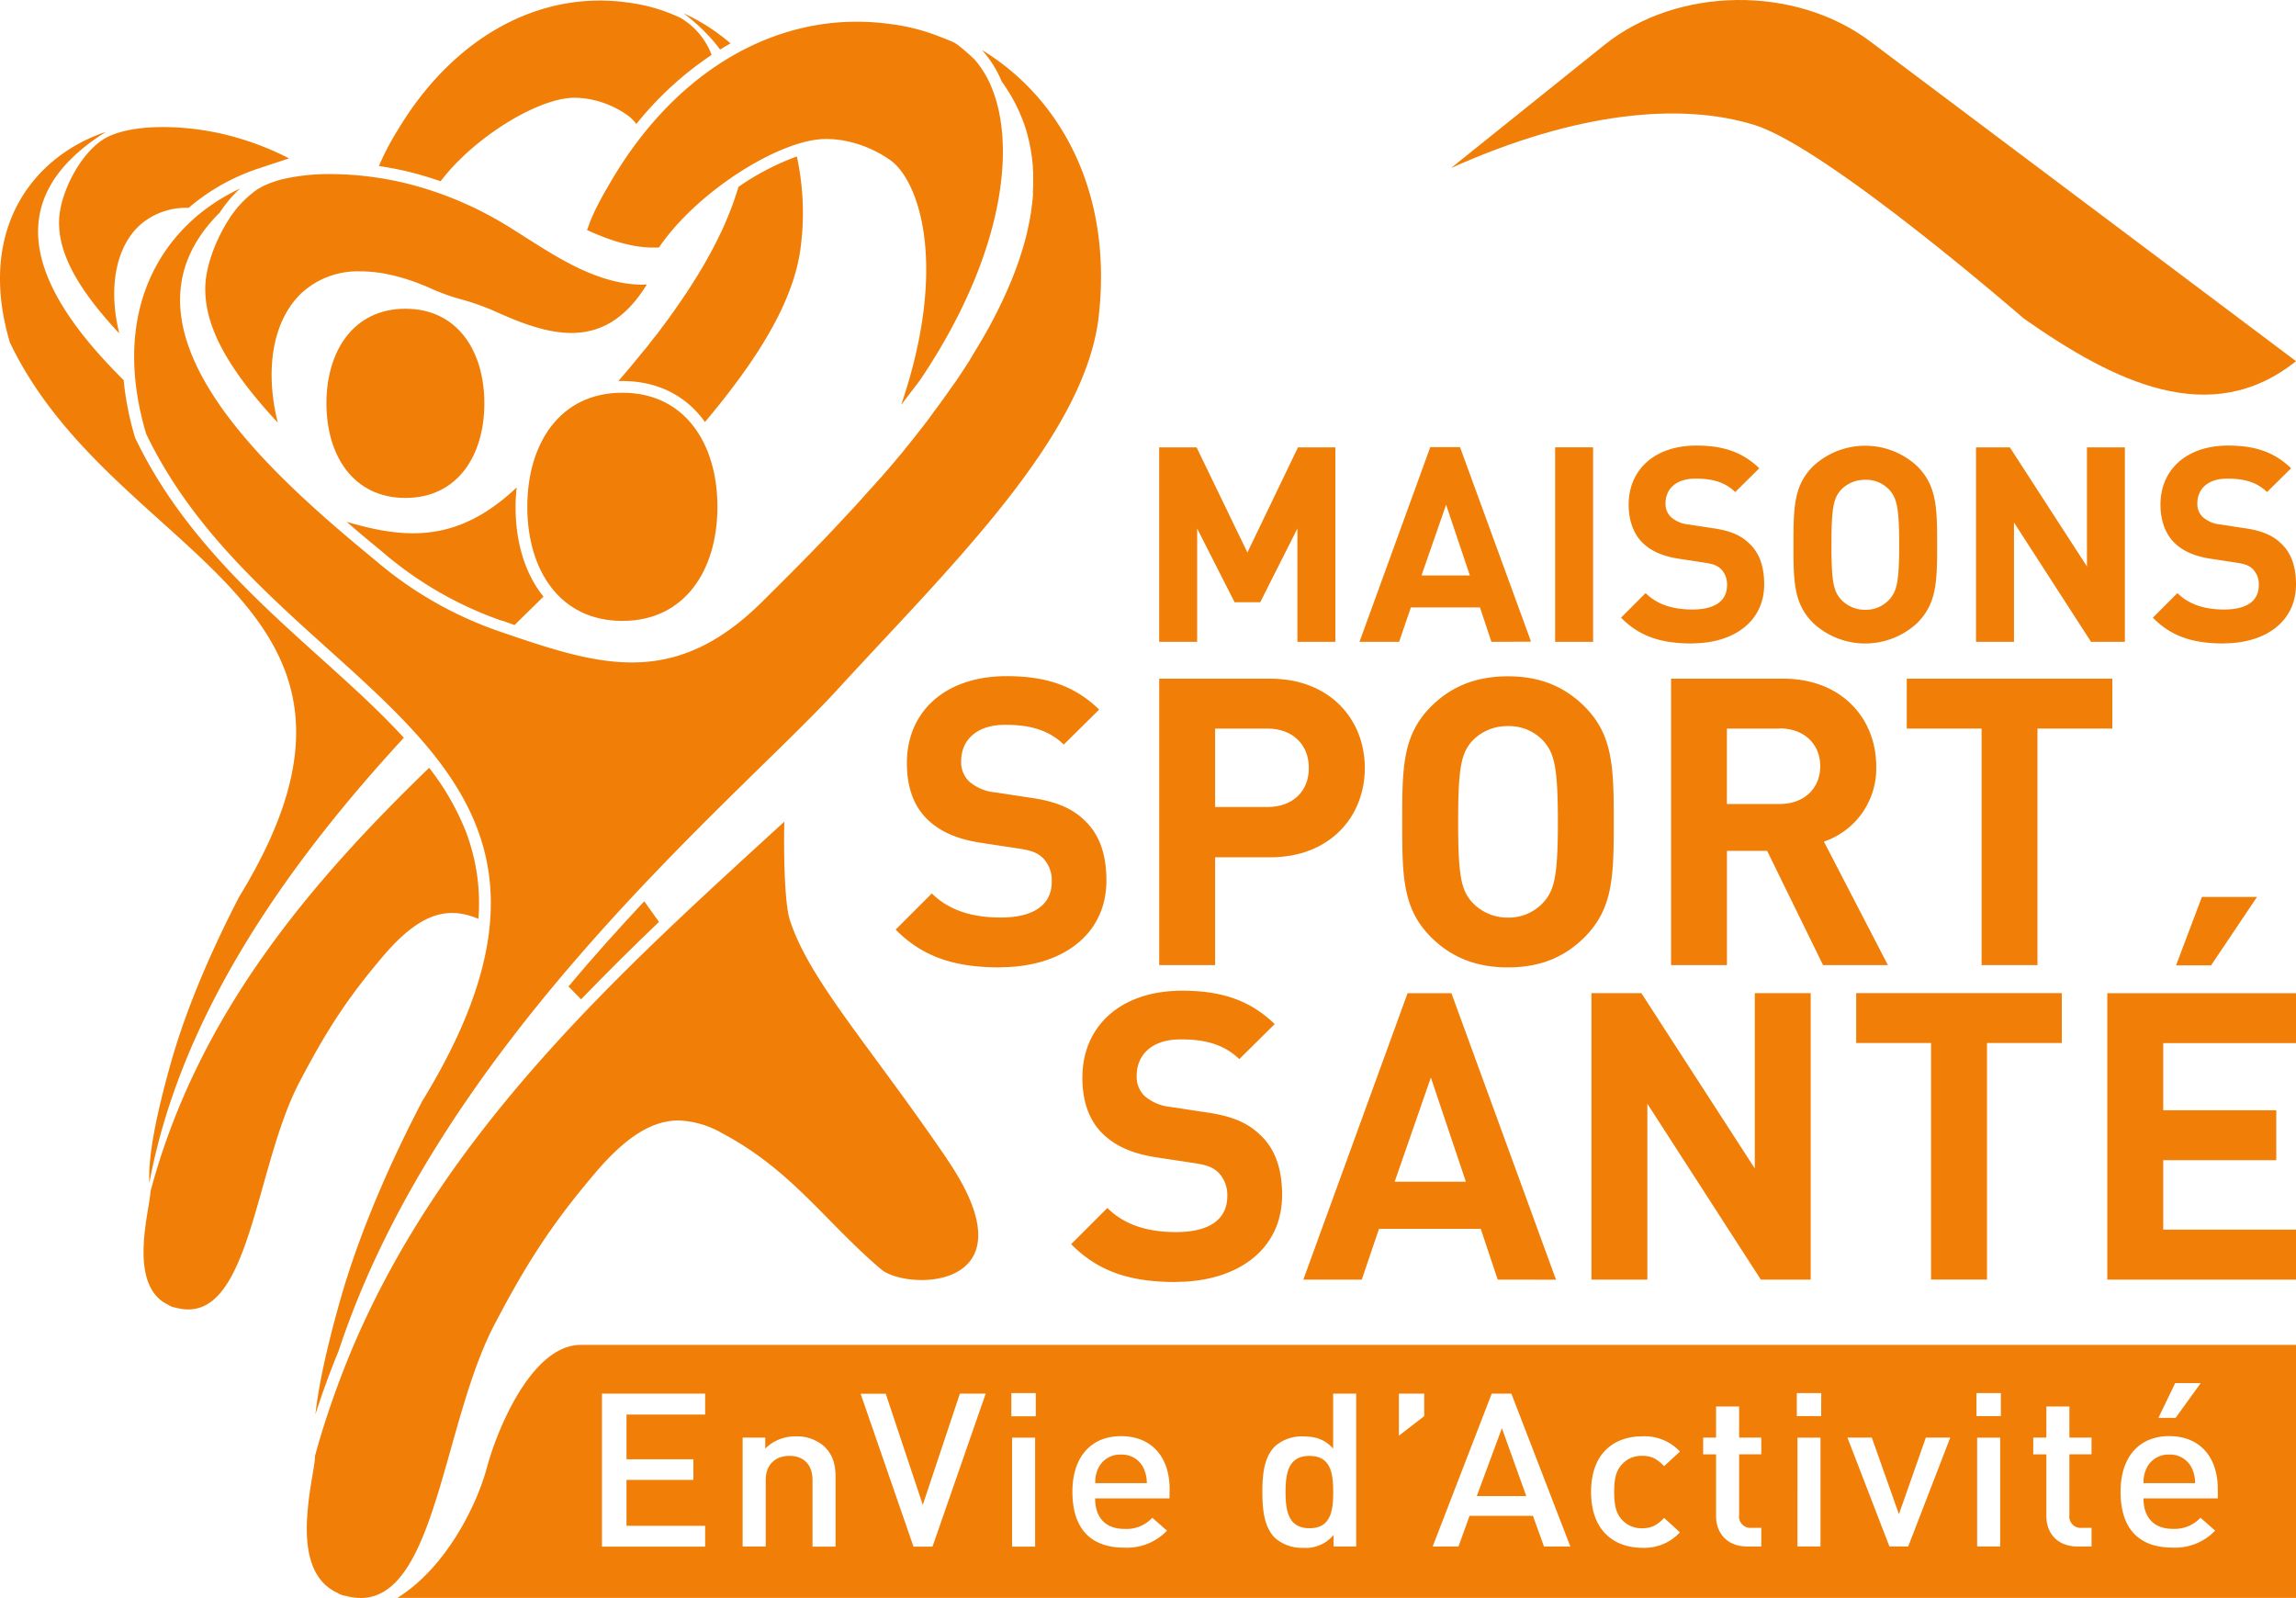
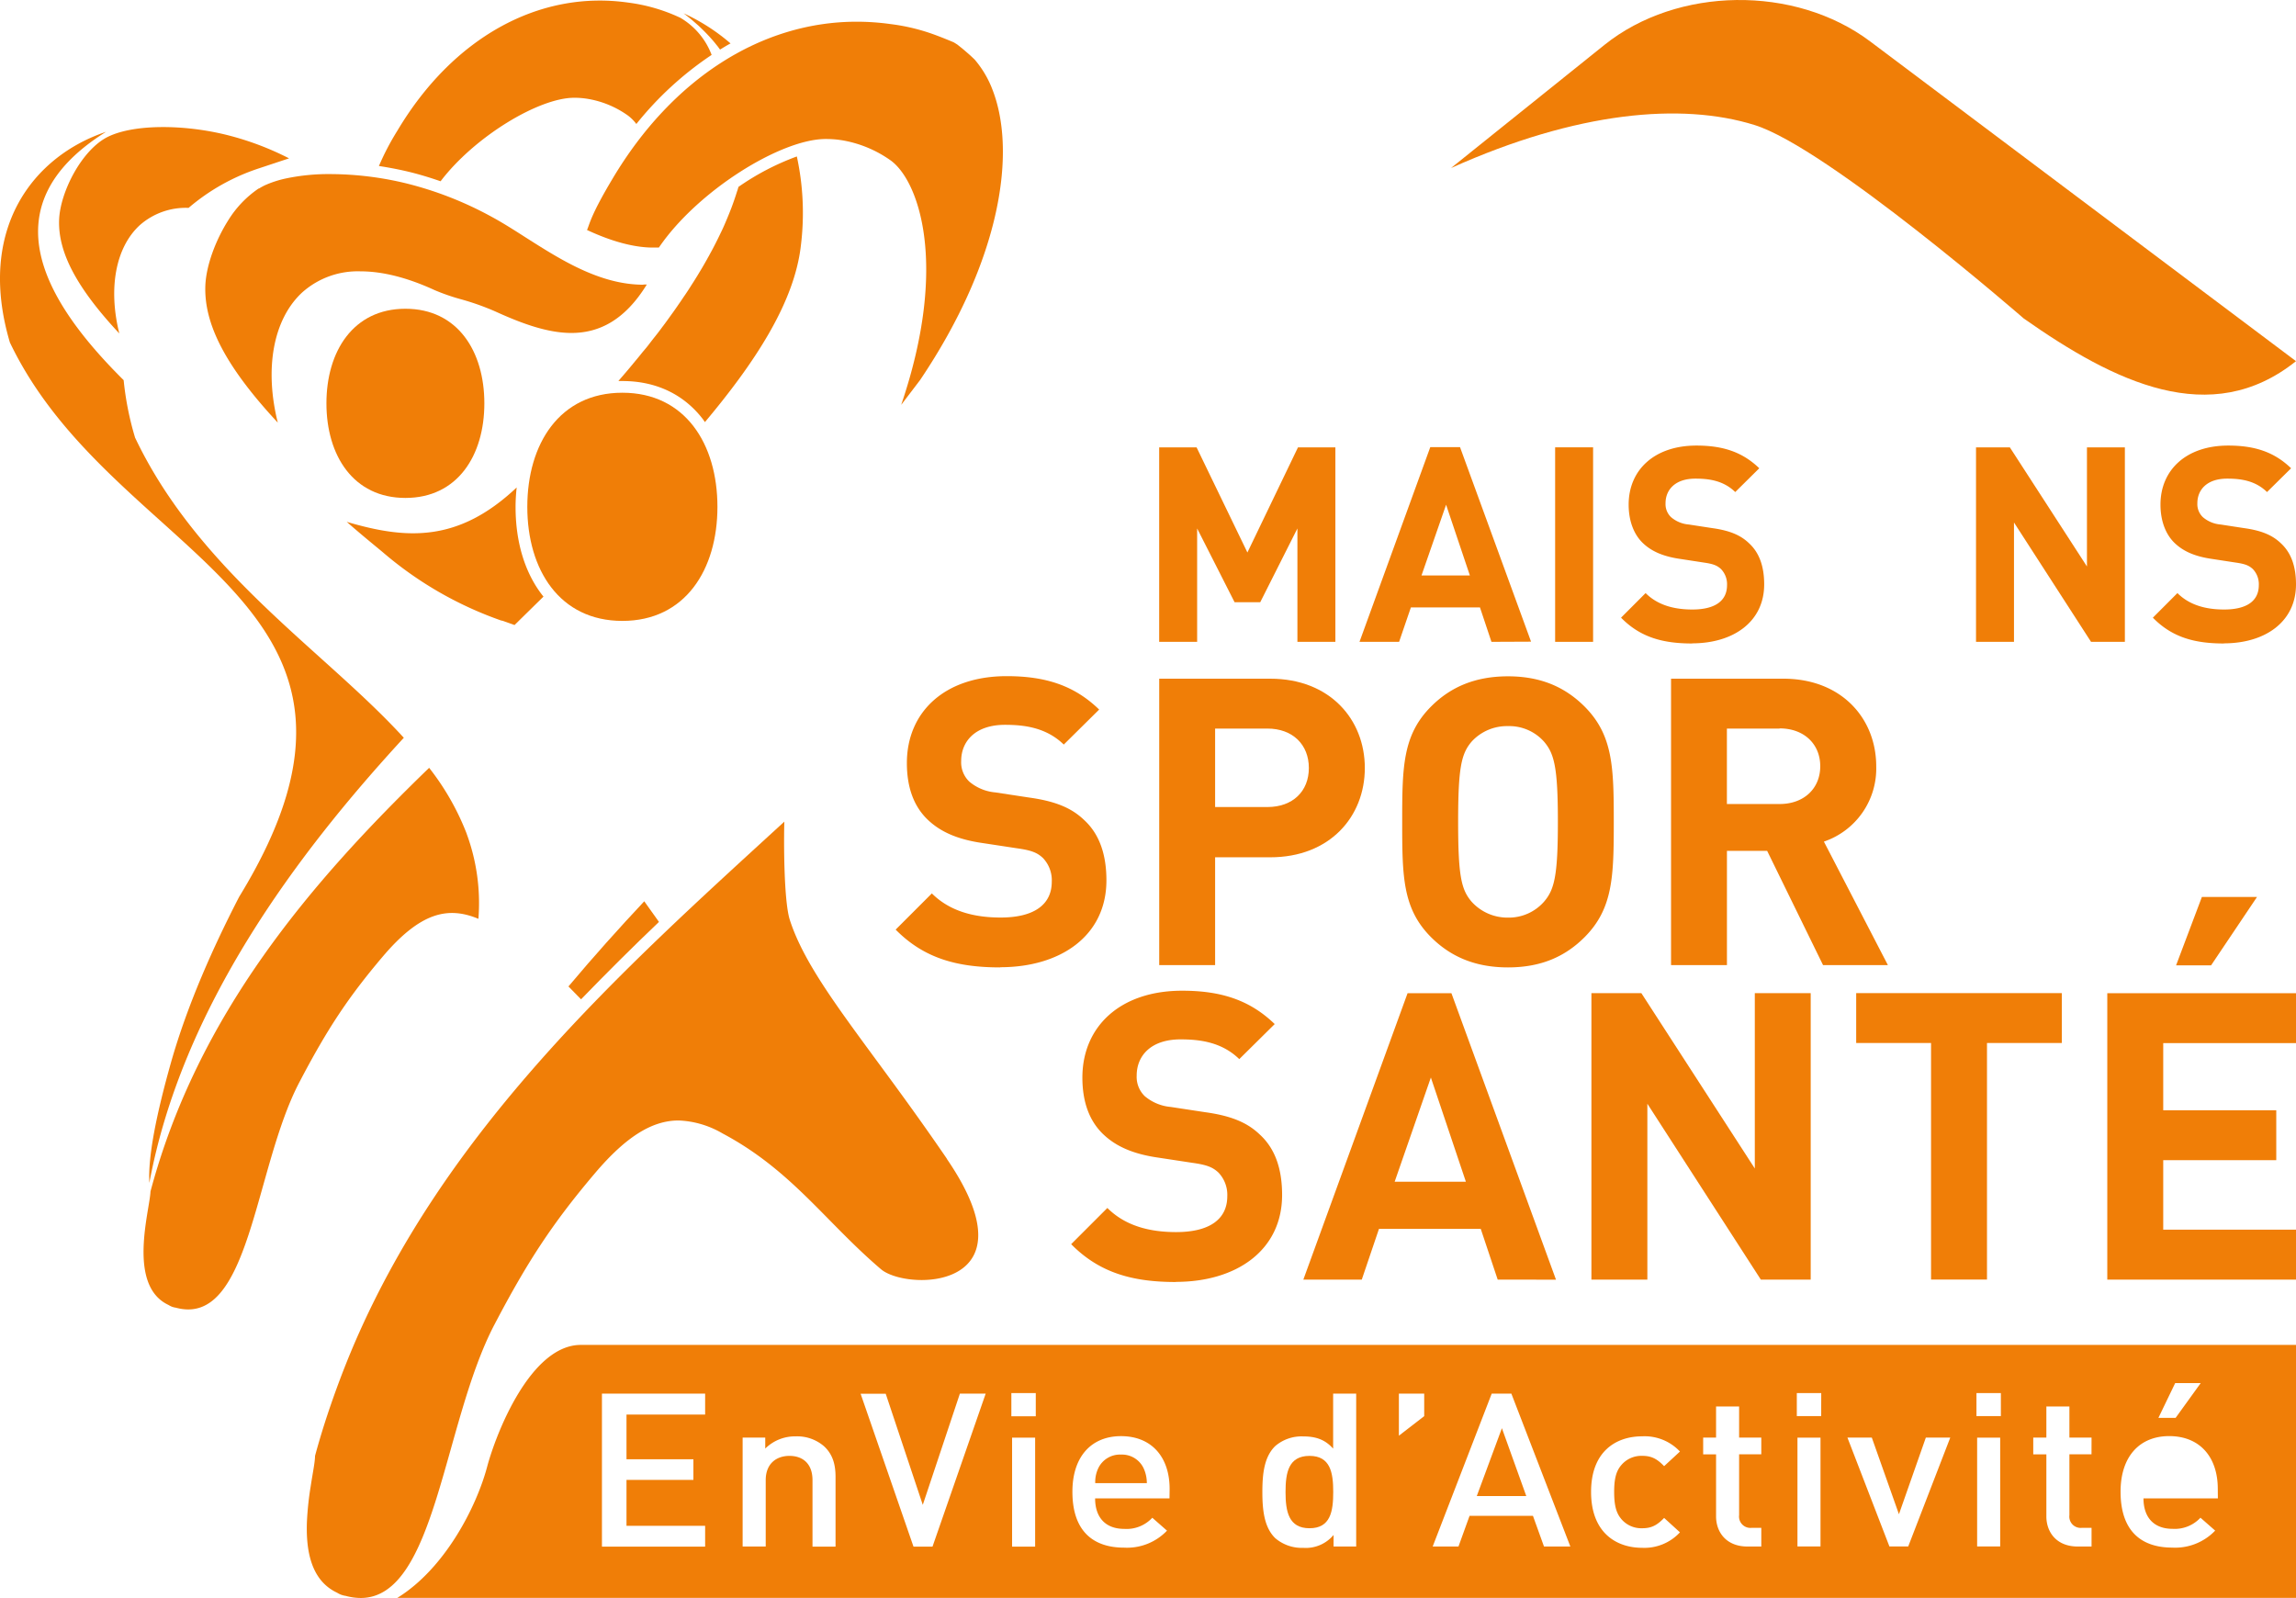
<svg xmlns="http://www.w3.org/2000/svg" viewBox="0 0 534 371.66">
  <defs>
    <style>.ea897b8f-082f-4e5b-b229-88936c21d051{fill:#f07e07;}</style>
  </defs>
  <title>sport_sante_logo</title>
  <g id="b2f7d15a-b1bb-4042-afd6-6d7ae61a9ab7" data-name="Calque 2">
    <g id="b3ff7445-79e0-4cee-9081-60d8a5e94520" data-name="Calque 1">
      <polygon class="ea897b8f-082f-4e5b-b229-88936c21d051" points="301.75 149.28 301.75 122.91 293.1 140.07 287.14 140.07 278.43 122.91 278.43 149.28 269.6 149.28 269.6 104.05 278.3 104.05 290.12 128.5 301.88 104.05 310.58 104.05 310.58 149.28 301.75 149.28" />
      <path class="ea897b8f-082f-4e5b-b229-88936c21d051" d="M346.88,149.28l-2.67-8H328.14l-2.74,8h-9.21L332.65,104h6.92l16.52,45.24Zm-10.55-31.89-5.72,16.45h11.25Z" />
      <rect class="ea897b8f-082f-4e5b-b229-88936c21d051" x="361.69" y="104.04" width="8.83" height="45.24" />
      <path class="ea897b8f-082f-4e5b-b229-88936c21d051" d="M393.54,149.66c-6.86,0-12.07-1.46-16.52-6l5.71-5.72c2.87,2.86,6.74,3.82,10.87,3.82,5.27,0,8.07-2,8.07-5.66a5.08,5.08,0,0,0-1.4-3.75c-.89-.82-1.78-1.2-4.06-1.52l-5.4-.83c-4-.57-6.74-1.78-8.77-3.75s-3.25-5.08-3.25-8.89c0-8.07,6-13.73,15.76-13.73,6.23,0,10.74,1.53,14.62,5.28l-5.59,5.53c-2.8-2.74-6.29-3.12-9.28-3.12-4.7,0-6.93,2.6-6.93,5.72a4.18,4.18,0,0,0,1.27,3.23,7.2,7.2,0,0,0,4.13,1.72l5.41.83c4.13.57,6.67,1.65,8.64,3.56,2.41,2.23,3.49,5.46,3.49,9.53,0,8.77-7.24,13.72-16.77,13.72" />
-       <path class="ea897b8f-082f-4e5b-b229-88936c21d051" d="M445.9,144.9a17.76,17.76,0,0,1-24.2,0c-4.51-4.51-4.58-9.6-4.58-18.24s.07-13.72,4.58-18.23a17.76,17.76,0,0,1,24.2,0c4.52,4.51,4.64,9.59,4.64,18.23s-.12,13.73-4.64,18.24M439.49,114a7.36,7.36,0,0,0-5.66-2.41,7.61,7.61,0,0,0-5.72,2.41c-1.65,1.91-2.16,4.07-2.16,12.71s.51,10.74,2.16,12.65a7.65,7.65,0,0,0,5.72,2.47,7.4,7.4,0,0,0,5.66-2.47c1.65-1.91,2.22-4,2.22-12.65s-.57-10.8-2.22-12.71" />
      <polygon class="ea897b8f-082f-4e5b-b229-88936c21d051" points="486.33 149.28 468.41 121.52 468.41 149.28 459.58 149.28 459.58 104.05 467.45 104.05 485.38 131.75 485.38 104.05 494.2 104.05 494.2 149.28 486.33 149.28" />
      <path class="ea897b8f-082f-4e5b-b229-88936c21d051" d="M517.22,149.66c-6.86,0-12.07-1.46-16.51-6l5.71-5.72c2.87,2.86,6.74,3.82,10.87,3.82,5.27,0,8.06-2,8.06-5.66a5.08,5.08,0,0,0-1.39-3.75c-.89-.82-1.78-1.2-4.06-1.52l-5.41-.83c-4-.57-6.73-1.78-8.76-3.75s-3.25-5.08-3.25-8.89c0-8.07,6-13.73,15.76-13.73,6.23,0,10.74,1.53,14.62,5.28l-5.6,5.53c-2.79-2.74-6.28-3.12-9.27-3.12-4.71,0-6.93,2.6-6.93,5.72a4.18,4.18,0,0,0,1.27,3.23,7.2,7.2,0,0,0,4.13,1.72l5.4.83c4.13.57,6.67,1.65,8.65,3.56,2.41,2.23,3.49,5.46,3.49,9.53,0,8.77-7.24,13.72-16.78,13.72" />
      <path class="ea897b8f-082f-4e5b-b229-88936c21d051" d="M232.64,225c-10.1,0-17.78-2.15-24.33-8.79l8.42-8.42c4.21,4.2,9.92,5.61,16,5.61,7.77,0,11.89-3,11.89-8.33a7.5,7.5,0,0,0-2.06-5.52c-1.31-1.22-2.62-1.78-6-2.25l-7.95-1.21c-5.9-.84-9.92-2.62-12.92-5.52-3.18-3.09-4.77-7.48-4.77-13.1,0-11.88,8.8-20.21,23.21-20.21,9.17,0,15.81,2.24,21.51,7.77l-8.23,8.14c-4.11-4-9.27-4.59-13.66-4.59-6.92,0-10.2,3.84-10.2,8.42a6.21,6.21,0,0,0,1.87,4.77,10.8,10.8,0,0,0,6.09,2.53l7.95,1.21c6.08.85,9.82,2.44,12.72,5.24,3.56,3.28,5.15,8.05,5.15,14,0,12.91-10.66,20.21-24.7,20.21" />
      <path class="ea897b8f-082f-4e5b-b229-88936c21d051" d="M295.42,199.39H282.61v25.07h-13V157.85h25.82c13.85,0,22,9.45,22,20.77s-8.14,20.77-22,20.77m-.65-29.94H282.61V187.7h12.16c5.89,0,9.64-3.65,9.64-9.08s-3.75-9.17-9.64-9.17" />
      <path class="ea897b8f-082f-4e5b-b229-88936c21d051" d="M368.51,218c-4.5,4.49-10.11,7-17.78,7s-13.38-2.53-17.87-7c-6.65-6.64-6.74-14.13-6.74-26.85s.09-20.21,6.74-26.85c4.49-4.49,10.2-7,17.87-7s13.28,2.53,17.78,7c6.64,6.64,6.82,14.13,6.82,26.85s-.18,20.21-6.82,26.85m-9.45-45.56a10.82,10.82,0,0,0-8.33-3.56,11.14,11.14,0,0,0-8.42,3.56c-2.43,2.81-3.18,6-3.18,18.71s.75,15.81,3.18,18.62a11.24,11.24,0,0,0,8.42,3.65,10.91,10.91,0,0,0,8.33-3.65c2.43-2.81,3.27-5.9,3.27-18.62s-.84-15.9-3.27-18.71" />
      <path class="ea897b8f-082f-4e5b-b229-88936c21d051" d="M424,224.46l-13-26.57h-9.35v26.57h-13V157.85h26.11c13.56,0,21.61,9.26,21.61,20.4a17.94,17.94,0,0,1-12.17,17.49l14.88,28.72Zm-10.11-55H401.64V187h12.25c5.71,0,9.46-3.65,9.46-8.79s-3.75-8.8-9.46-8.8" />
-       <polygon class="ea897b8f-082f-4e5b-b229-88936c21d051" points="473.87 169.45 473.87 224.46 460.87 224.46 460.87 169.45 443.47 169.45 443.47 157.85 491.28 157.85 491.28 169.45 473.87 169.45" />
      <path class="ea897b8f-082f-4e5b-b229-88936c21d051" d="M273.46,298.17c-10.11,0-17.78-2.16-24.33-8.8l8.42-8.42c4.21,4.21,9.92,5.61,16,5.61,7.77,0,11.89-3,11.89-8.33a7.52,7.52,0,0,0-2.06-5.52c-1.31-1.21-2.62-1.78-6-2.25l-7.95-1.21c-5.9-.84-9.92-2.62-12.92-5.52-3.18-3.09-4.77-7.49-4.77-13.1,0-11.88,8.8-20.21,23.2-20.21,9.18,0,15.82,2.24,21.53,7.76l-8.24,8.15c-4.11-4-9.26-4.59-13.66-4.59-6.93,0-10.2,3.84-10.2,8.42a6.23,6.23,0,0,0,1.87,4.78,10.83,10.83,0,0,0,6.08,2.52l8,1.22c6.08.84,9.83,2.43,12.73,5.24,3.55,3.27,5.14,8,5.14,14,0,12.92-10.66,20.22-24.7,20.22" />
      <path class="ea897b8f-082f-4e5b-b229-88936c21d051" d="M348.33,297.61l-3.94-11.8H320.72l-4,11.8H303.13L327.37,231h10.2l24.32,66.63Zm-15.54-47-8.42,24.23h16.56Z" />
      <polygon class="ea897b8f-082f-4e5b-b229-88936c21d051" points="409.53 297.61 383.14 256.71 383.14 297.61 370.13 297.61 370.13 230.98 381.74 230.98 408.13 271.77 408.13 230.98 421.13 230.98 421.13 297.61 409.53 297.61" />
      <polygon class="ea897b8f-082f-4e5b-b229-88936c21d051" points="462.13 242.58 462.13 297.6 449.12 297.6 449.12 242.58 431.71 242.58 431.71 230.98 479.53 230.98 479.53 242.58 462.13 242.58" />
      <path class="ea897b8f-082f-4e5b-b229-88936c21d051" d="M490.11,297.61V231H534v11.6H503.12v15.63h26.29v11.6H503.12V286H534v11.61Zm24.14-73.09h-8.14l6-15.9h12.82Z" />
      <path class="ea897b8f-082f-4e5b-b229-88936c21d051" d="M337.48,39.08c29.34-13.17,53.63-15.29,70.6-10s62.61,45,62.61,45C491.79,88.9,514.15,99.88,534,84L434.93,9.61c-17.5-13.13-44.82-12.76-61.77.83Z" />
      <path class="ea897b8f-082f-4e5b-b229-88936c21d051" d="M304.57,338.61c-4.89,0-5.58,3.9-5.58,8.39s.69,8.44,5.58,8.44,5.51-3.94,5.51-8.44-.67-8.39-5.51-8.39" />
      <path class="ea897b8f-082f-4e5b-b229-88936c21d051" d="M260.73,338.31a5.58,5.58,0,0,0-5.31,3.2,7.43,7.43,0,0,0-.69,3.44h12a8.25,8.25,0,0,0-.74-3.44,5.55,5.55,0,0,0-5.25-3.2" />
      <polygon class="ea897b8f-082f-4e5b-b229-88936c21d051" points="343.47 347.95 354.98 347.95 349.31 332.17 343.47 347.95" />
      <path class="ea897b8f-082f-4e5b-b229-88936c21d051" d="M135.09,312.8c-11.66,0-19.69,20.45-21.8,28.37-2.53,9.47-9.9,23.71-20.89,30.47H534V312.8Zm370.81,8.88h5.94L506,329.77h-4ZM164,329H145.71v10.39h15.56v4.8H145.71v10.68H164v4.85H140V324.13H164Zm30.33,30.72h-5.36V344.26c0-3.95-2.37-5.65-5.36-5.65s-5.52,1.75-5.52,5.65v15.43h-5.37V334.36h5.26v2.55a9.82,9.82,0,0,1,7.1-2.84,9.53,9.53,0,0,1,6.57,2.3c2.05,1.89,2.68,4.29,2.68,7.13Zm22.55,0h-4.42l-12.3-35.56H206L214.62,350l8.63-25.87h6Zm23.87,0h-5.36V334.37h5.36Zm.15-30.32h-5.68V324h5.68ZM272,348.5h-17.3c0,4.39,2.37,7.09,6.78,7.09A8.15,8.15,0,0,0,268,353l3.42,3a12.84,12.84,0,0,1-10,3.95c-6.67,0-12-3.35-12-13,0-8.24,4.47-12.93,11.3-12.93,7.15,0,11.31,4.89,11.31,12.28Zm43.42,11.19h-5.26V357a8.39,8.39,0,0,1-7.05,3,9.48,9.48,0,0,1-6.51-2.25c-2.58-2.5-3-6.54-3-10.74s.41-8.19,3-10.69a9.39,9.39,0,0,1,6.46-2.24c2.84,0,5.05.65,7,2.84V324.13h5.36Zm15.82-30.32-5.89,4.55v-9.79h5.89Zm27.86,30.32-2.57-7.14H341.79l-2.58,7.14h-6l13.73-35.56h4.57l13.72,35.56ZM377,353.2a6.1,6.1,0,0,0,4.93,2.24c2.11,0,3.42-.64,5.11-2.4l3.68,3.35a11.27,11.27,0,0,1-8.79,3.6c-6,0-11.88-3.5-11.88-13s5.89-12.93,11.88-12.93a11.25,11.25,0,0,1,8.79,3.54l-3.68,3.4c-1.69-1.75-3-2.4-5.11-2.4a6.11,6.11,0,0,0-4.93,2.25c-1.16,1.4-1.58,3.2-1.58,6.14s.42,4.8,1.58,6.2m32.64-14.94h-5.16V352.4a2.64,2.64,0,0,0,2.95,2.94h2.21v4.35h-3.21c-5,0-7.31-3.4-7.31-7V338.26h-3v-3.9h3v-7.24h5.36v7.24h5.16Zm13.77,21.43h-5.36V334.37h5.36Zm.16-30.32H417.9V324h5.68Zm20.24,30.32h-4.37l-9.77-25.33h5.67l6.31,17.83,6.26-17.83h5.68Zm21.39,0h-5.36V334.37h5.36Zm.16-30.32h-5.68V324h5.68Zm21.08,8.89H481.3V352.4a2.63,2.63,0,0,0,2.94,2.94h2.21v4.35h-3.21c-5,0-7.3-3.4-7.3-7V338.26h-3.05v-3.9h3.05v-7.24h5.36v7.24h5.15Zm29.39,10.24h-17.3c0,4.39,2.37,7.09,6.78,7.09a8.16,8.16,0,0,0,6.47-2.59l3.42,3a12.85,12.85,0,0,1-10,3.95c-6.68,0-12-3.35-12-13,0-8.24,4.47-12.93,11.3-12.93,7.16,0,11.31,4.89,11.31,12.28Z" />
-       <path class="ea897b8f-082f-4e5b-b229-88936c21d051" d="M504.53,338.31a5.58,5.58,0,0,0-5.3,3.2,7.43,7.43,0,0,0-.69,3.44h12a8.1,8.1,0,0,0-.74-3.44,5.56,5.56,0,0,0-5.26-3.2" />
      <path class="ea897b8f-082f-4e5b-b229-88936c21d051" d="M132.2,229.42q1.47,1.47,2.94,3c6-6.19,12-12.17,18.12-18-1.16-1.66-2.31-3.25-3.42-4.8-5.83,6.22-11.77,12.83-17.64,19.82" />
      <path class="ea897b8f-082f-4e5b-b229-88936c21d051" d="M108.54,193.9a59.65,59.65,0,0,0-8.73-15.32C72.2,205.29,46,235.92,35,277.11c-.15,4.36-5.53,21.87,4.21,26.41a4.07,4.07,0,0,0,1.67.62c17.31,4.71,18.17-32.24,28.73-52.4C76,239.54,80.81,232.16,89,222.5c8.77-10.33,15.18-11.76,22.27-8.8a46.65,46.65,0,0,0-2.74-19.8" />
      <path class="ea897b8f-082f-4e5b-b229-88936c21d051" d="M102.47,42.16c7.86-10.35,22.83-19.42,31.07-19.42a19,19,0,0,1,3.26.27A22.43,22.43,0,0,1,146,26.84a9.45,9.45,0,0,1,2,2,77.61,77.61,0,0,1,17.51-16.07,16.92,16.92,0,0,0-7.27-8.63A40.54,40.54,0,0,0,146.08.6C125.32-2.35,105.26,8.81,92.4,30.43a60,60,0,0,0-4.27,8.18c2.42.37,4.82.83,7.12,1.39s4.83,1.33,7.22,2.16" />
      <path class="ea897b8f-082f-4e5b-b229-88936c21d051" d="M67.23,36.83a67.81,67.81,0,0,0-14.59-5.47c-9.78-2.41-21.2-2.53-27.36.37S14,44.59,13.75,51.1c-.29,7.54,4.06,15.81,14,26.46-2.59-10.41-.9-19.94,4.71-25.14a16.15,16.15,0,0,1,11.4-4.07A48.27,48.27,0,0,1,60,39.23Z" />
      <path class="ea897b8f-082f-4e5b-b229-88936c21d051" d="M112.65,93.81c0-12.13-6.23-22-18.36-22s-18.37,9.9-18.37,22,6.23,22,18.37,22,18.36-9.89,18.36-22" />
      <path class="ea897b8f-082f-4e5b-b229-88936c21d051" d="M74.44,152.93c-15.3-13.78-32.63-29.4-42.92-50.93l-.1-.19-.06-.21a70.39,70.39,0,0,1-2.6-13.18C10.55,70.34-3.1,48,24.66,30.66,7.83,36.28-5.54,53.18,2.3,79.65c24.42,51.1,95.89,59.45,53.33,128.92-5.94,11.49-12.06,25.1-15.89,38.65-3.25,11.52-5.36,21.68-5,27.89C42.34,234.25,69,198.65,93.92,171.59c-5.79-6.33-12.54-12.41-19.48-18.66" />
      <path class="ea897b8f-082f-4e5b-b229-88936c21d051" d="M171.44,44.47c-.06.19-.13.39-.19.6-.13.39-.26.8-.4,1.2l-.22.64c-.14.4-.28.79-.43,1.19-.08.21-.15.42-.24.62-.16.44-.34.86-.51,1.29l-.21.51c-.5,1.2-1,2.41-1.6,3.61l-.26.54c-.2.42-.41.85-.62,1.27-.11.2-.21.42-.32.63-.2.39-.4.79-.61,1.18l-.35.66c-.22.39-.43.79-.65,1.19-.12.2-.23.4-.34.61l-.77,1.36c-.09.14-.17.29-.25.43-.35.6-.71,1.19-1.07,1.78-.07.13-.15.25-.22.37-.29.47-.58.94-.88,1.41l-.4.62c-.24.39-.49.77-.73,1.15l-.45.68c-.24.37-.49.73-.74,1.09s-.3.47-.46.68c-.26.39-.52.77-.79,1.15-.14.21-.27.41-.42.61-.34.49-.69,1-1.05,1.48l-.18.25L154.83,75l-.42.56-.86,1.15-.51.68-.79,1c-.19.23-.37.47-.56.71s-.51.66-.77,1-.37.48-.56.71l-.84,1c-.17.2-.33.41-.5.62-.43.53-.87,1.07-1.32,1.6-.11.14-.22.28-.34.41l-1,1.21-.56.66-.8.94c-.21.24-.41.48-.62.71l-.56.66c.31,0,.62,0,.94,0,7.78,0,14.24,3.06,18.7,8.85.17.22.32.47.49.7,11.59-13.82,20.81-27.76,22.32-41.09a61.86,61.86,0,0,0-.94-20.69,59.24,59.24,0,0,0-13.58,7.08c-.1.34-.19.67-.3,1" />
      <path class="ea897b8f-082f-4e5b-b229-88936c21d051" d="M116.71,144.32l.13.05,2.83,1,6.73-6.61c-.11-.15-.23-.29-.35-.44-4-5.22-6.14-12.27-6.14-20.41a41.83,41.83,0,0,1,.26-4.54c-13.61,12.85-25.62,12.1-39.53,8,3,2.64,5.89,5,8.31,7a85.62,85.62,0,0,0,27.76,16" />
      <path class="ea897b8f-082f-4e5b-b229-88936c21d051" d="M159,3.1c.59.45,1.16.9,1.71,1.36.18.14.35.29.52.44l1.08.94.57.53.92.9.54.55c.3.31.58.62.87.93l.46.52c.32.36.62.73.91,1.1l.31.38c.2.25.38.52.58.78.81-.49,1.62-1,2.44-1.43A45.57,45.57,0,0,0,159,3.1" />
      <path class="ea897b8f-082f-4e5b-b229-88936c21d051" d="M149.67,66.22c-10.14,0-19.26-5.81-27.42-11-2.78-1.78-5.4-3.45-8-4.85a82.6,82.6,0,0,0-19.68-7.7,75.59,75.59,0,0,0-17.69-2.18,48.06,48.06,0,0,0-10.31,1,24.36,24.36,0,0,0-5,1.62c-.45.22-.9.47-1.34.74l-.09,0a24.36,24.36,0,0,0-7,7.3C50.05,56,47.93,61.92,47.76,66.44c-.34,9.07,4.89,19,16.85,31.86-3.13-12.53-1.1-24,5.66-30.27a19.38,19.38,0,0,1,13.59-4.92c5.09,0,10.88,1.45,17.16,4.34a47.86,47.86,0,0,0,6.18,2.15,59.29,59.29,0,0,1,8,2.84c5.92,2.69,12,5,17.69,5,6.35,0,12.37-2.86,17.54-11.26h-.79" />
      <path class="ea897b8f-082f-4e5b-b229-88936c21d051" d="M230.64,20.37a23.77,23.77,0,0,0-3.92-6.48l-.34-.33-.66-.62c-.41-.37-.84-.74-1.27-1.11l-.61-.52-1.18-.94c-.29-.18-.56-.36-.85-.53-1.66-.7-3.1-1.27-4.4-1.75A46.09,46.09,0,0,0,207.13,5.6a56.92,56.92,0,0,0-7.9-.55c-22.12,0-42.89,13.21-56.75,36.49-4,6.69-5,9.34-5.62,11.09-.11.31-.22.59-.33.86,3.83,1.8,9.78,4.09,15.32,4.09.47,0,.94,0,1.39,0,9-13.22,28.37-25.25,38.79-25.25a23.5,23.5,0,0,1,3.92.31,27.39,27.39,0,0,1,11.14,4.63c6.54,4.62,13.63,24.22,2.51,56.89l4.4-5.78c18.86-28,22.61-53.42,16.64-68" />
      <path class="ea897b8f-082f-4e5b-b229-88936c21d051" d="M220.21,269.48c-4.71-6.89-9.12-13-13.16-18.51-11.57-15.79-20-26.65-23.35-37-1.41-4.35-1.42-18.36-1.28-22.87C145,225.39,103.13,262.63,81.47,314.74q-3.3,8-6,16.4c-.78,2.47-1.52,4.95-2.2,7.48,0,1.41-.54,3.95-1,7a71.92,71.92,0,0,0-.87,8c-.31,6.87.87,13.95,7,16.81a4.93,4.93,0,0,0,2,.74,13.45,13.45,0,0,0,3.49.49c17.51,0,19.14-40.74,31.11-63.59,7.7-14.7,13.51-23.57,23.39-35.22,7.47-8.8,13.52-12.25,19.45-12.25a21.85,21.85,0,0,1,10.18,3c16.1,8.55,23.93,20.56,36.87,31.59,1.74,1.48,5.49,2.52,9.45,2.52,9.78,0,20.81-6.36,5.86-28.2" />
      <path class="ea897b8f-082f-4e5b-b229-88936c21d051" d="M144.75,144.41c14.62,0,22.11-11.92,22.11-26.53s-7.49-26.54-22.11-26.54-22.11,11.92-22.11,26.54,7.5,26.53,22.11,26.53" />
-       <path class="ea897b8f-082f-4e5b-b229-88936c21d051" d="M240.27,44.86c0,.22,0,.43-.05.65,0,.49-.08,1-.12,1.46,0,.25-.06.5-.1.75-.05.46-.11.93-.18,1.39,0,.25-.07.51-.11.75-.08.49-.17,1-.26,1.46,0,.23-.08.45-.13.67-.12.61-.25,1.21-.4,1.82l-.06.32c-.17.72-.36,1.44-.56,2.17-.05.15-.09.31-.13.47-.16.56-.32,1.11-.5,1.67-.07.25-.15.48-.23.72-.15.49-.31,1-.47,1.46-.09.25-.19.51-.27.77-.17.48-.35,1-.53,1.43-.09.26-.18.5-.28.75-.2.52-.4,1-.61,1.56-.09.2-.17.4-.26.61q-.9,2.17-1.93,4.35c-.1.21-.2.43-.31.64q-.36.76-.75,1.53c-.12.26-.25.51-.39.76-.23.48-.48,1-.73,1.42l-.42.79c-.26.48-.51,1-.78,1.44l-.41.73L228.37,79l-.3.52c-.42.72-.85,1.43-1.29,2.15l-.27.44-1,1.69-.48.76c-.3.45-.59.92-.89,1.38l-.54.82-.89,1.32c-.18.28-.36.55-.55.82l-1,1.38c-.17.24-.34.48-.5.73-.42.59-.85,1.18-1.27,1.78l-.22.3c-.49.69-1,1.38-1.5,2.06l-.51.68-1,1.38-.62.82-.94,1.23c-.23.28-.45.57-.67.85l-.94,1.19c-.22.29-.44.57-.67.85l-1,1.26c-.2.24-.39.49-.6.73-.52.65-1,1.29-1.58,1.93l-.42.5c-.4.49-.81,1-1.22,1.45l-.66.8-1,1.13c-.26.29-.5.58-.75.87l-.91,1-.76.87-.93,1-.72.81c-.35.39-.69.78-1.05,1.17l-.61.69-1.58,1.73c-.24.26-.47.52-.71.77s-.62.69-.93,1l-.79.84-.84.91-.81.86-.83.88-.78.82-.22.24h0c-5.62,5.9-11,11.22-15.52,15.71-10.51,10.37-20.2,13.95-30.15,13.95-9.76,0-19.78-3.45-31.1-7.32a88.63,88.63,0,0,1-28.67-16.52C62,109.51,24.28,76.05,51.12,49.43a30.23,30.23,0,0,1,4.7-5.57c-17.75,8.3-30.49,27.81-21.84,57,29.4,61.53,115.48,71.59,64.22,155.25C91,269.92,83.67,286.3,79.06,302.62c-2.83,10-4.93,19.2-5.7,26.34q2.43-7.59,5.41-14.8c23.83-72.32,92.74-128.37,116.06-153.85,25.64-28,57.47-58.49,60.7-86.67,3.31-29-8.9-50.9-27.14-62A25.51,25.51,0,0,1,233,19c.15.21.31.41.45.61s.17.26.26.39c.33.49.64,1,.94,1.46.14.21.26.42.38.63.25.42.48.83.71,1.24.13.23.25.47.37.7.21.41.41.81.6,1.22l.33.7c.19.43.37.87.55,1.32.08.2.17.4.25.61.22.58.43,1.16.62,1.76a1.89,1.89,0,0,0,.06.18c.21.65.4,1.32.57,2,0,.18.09.36.13.55.12.48.23,1,.33,1.45,0,.23.08.46.13.71.08.44.15.87.22,1.32,0,.24.07.49.1.74l.15,1.35.06.7c0,.5.06,1,.09,1.52a4.71,4.71,0,0,0,0,.53c0,.69,0,1.39,0,2.09a1.09,1.09,0,0,0,0,.18c0,.63-.05,1.27-.09,1.9" />
    </g>
  </g>
</svg>